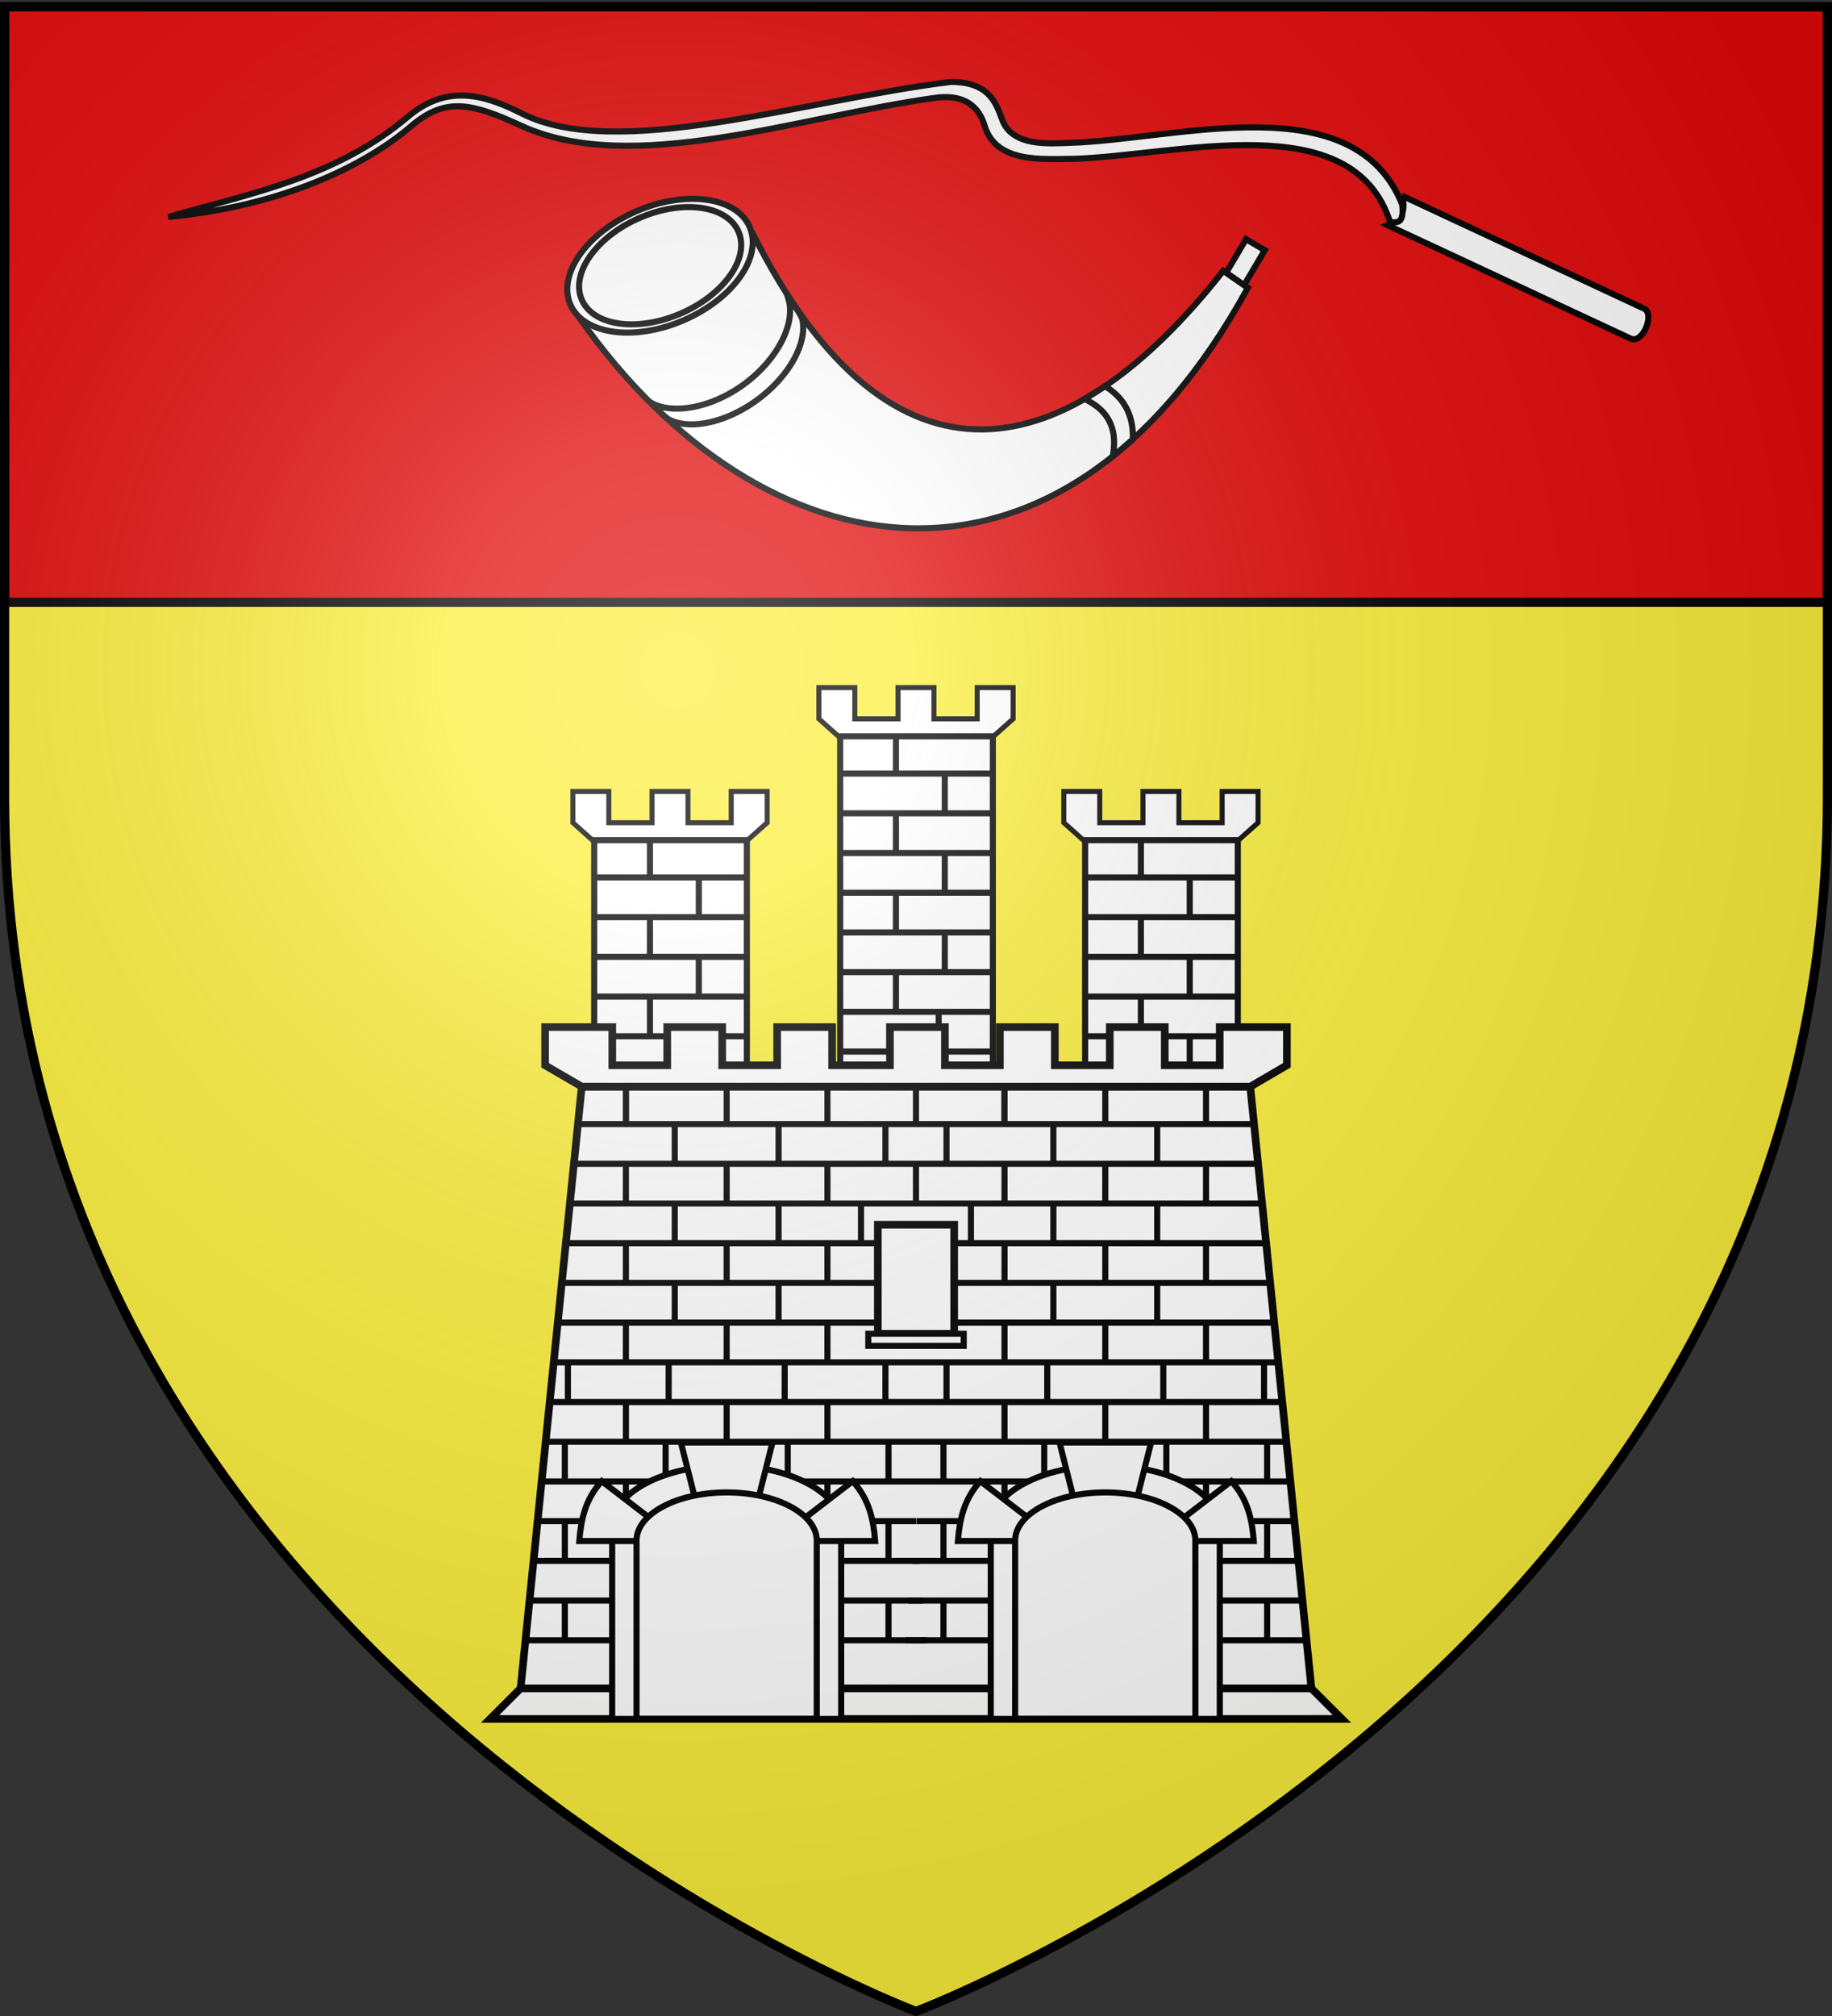
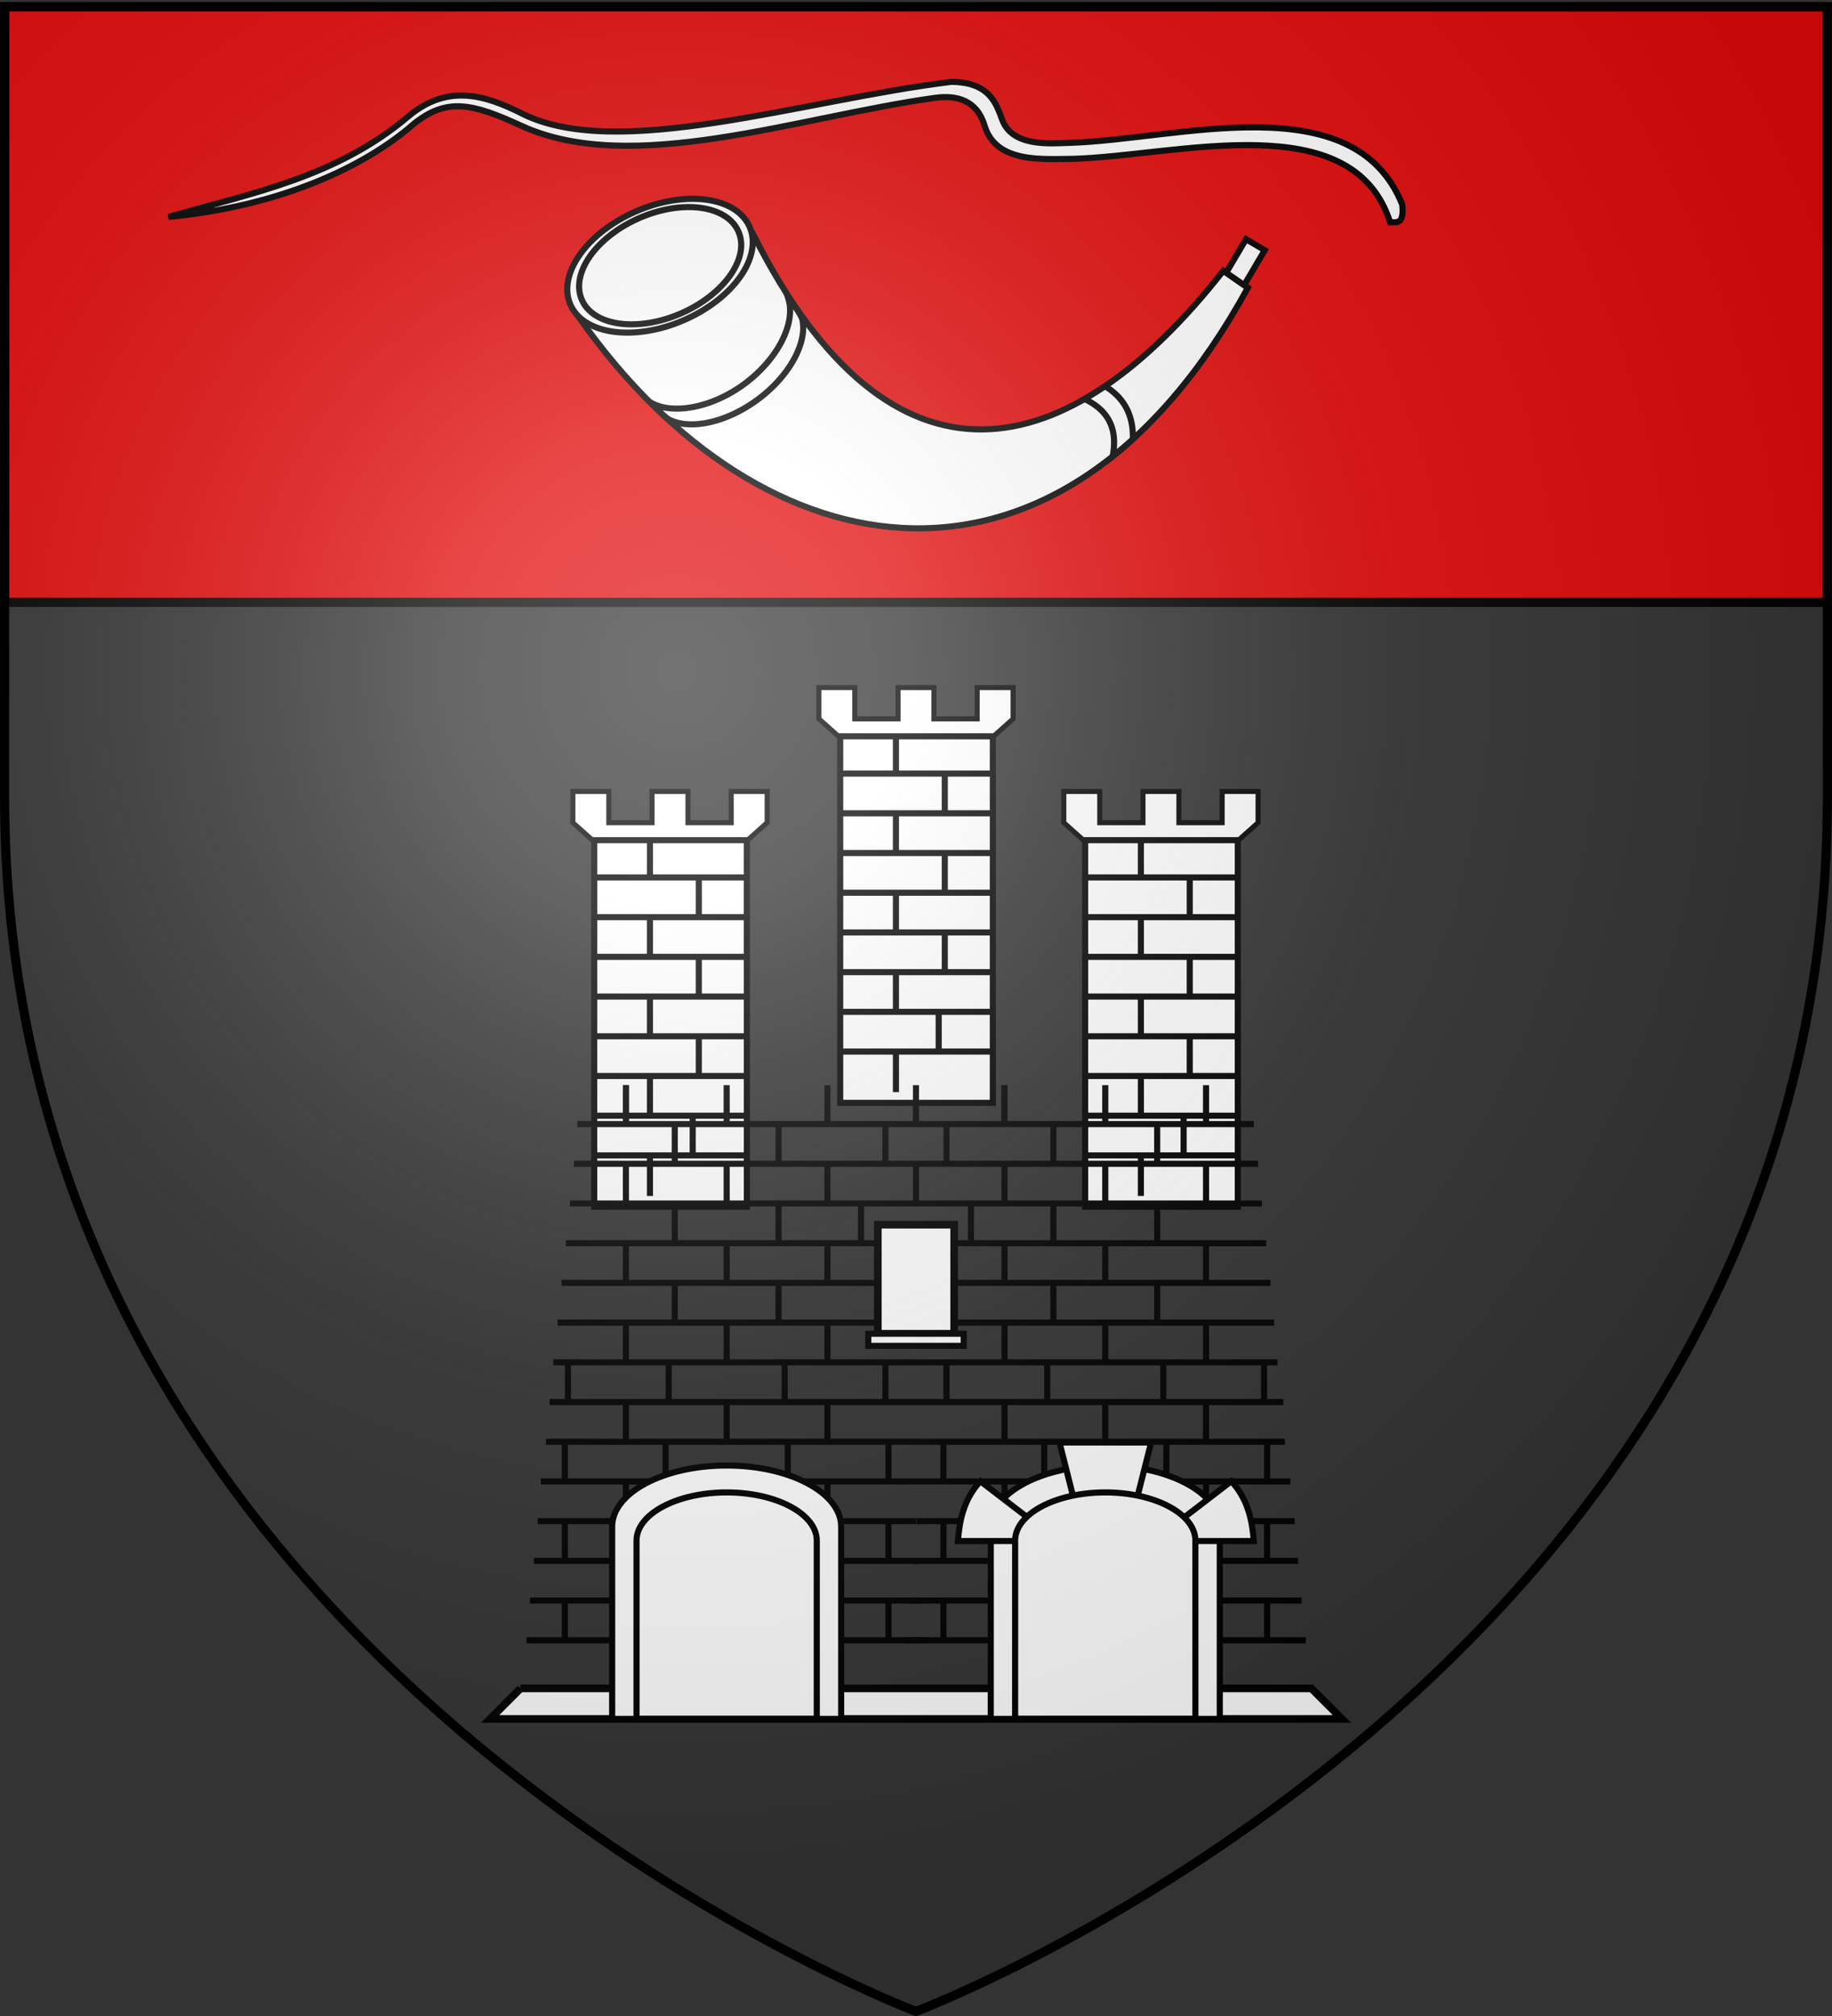
<svg xmlns="http://www.w3.org/2000/svg" xmlns:xlink="http://www.w3.org/1999/xlink" width="600" height="660" version="1.0">
  <rect width="100%" height="100%" fill="#333333" stroke="none" />
  <desc>Flag of Canton of Valais (Wallis)</desc>
  <defs>
    <radialGradient xlink:href="#a" id="c" cx="221.445" cy="226.331" r="300" fx="221.445" fy="226.331" gradientTransform="matrix(1.353 0 0 1.349 -77.63 -85.747)" gradientUnits="userSpaceOnUse" />
    <linearGradient id="a">
      <stop offset="0" style="stop-color:white;stop-opacity:.314" />
      <stop offset=".19" style="stop-color:white;stop-opacity:.251" />
      <stop offset=".6" style="stop-color:#6b6b6b;stop-opacity:.125" />
      <stop offset="1" style="stop-color:black;stop-opacity:.125" />
    </linearGradient>
  </defs>
  <g style="display:inline">
-     <path d="M300 658.5s298.5-112.32 298.5-397.772V2.176H1.5v258.552C1.5 546.18 300 658.5 300 658.5" style="fill:#fcef3c;fill-opacity:1;fill-rule:evenodd;stroke:none;stroke-width:1px;stroke-linecap:butt;stroke-linejoin:miter;stroke-opacity:1;display:inline" />
    <path d="M1.5 2.2h597v195H1.5z" style="opacity:1;fill:#e20909;fill-opacity:1;fill-rule:nonzero;stroke:#000;stroke-width:3;stroke-linecap:round;stroke-linejoin:bevel;stroke-miterlimit:4;stroke-dasharray:none;stroke-dashoffset:0;stroke-opacity:1" />
    <path d="M246.686 76.74c45.509 90.194 103.589 76.095 153.97 11.89l8.033 5.578c-60.978 111.403-158.833 95.256-218.862 9.963z" style="fill:#fff;fill-opacity:1;fill-rule:evenodd;stroke:#000;stroke-width:2;stroke-linecap:butt;stroke-linejoin:miter;stroke-miterlimit:4;stroke-dasharray:none;stroke-opacity:1" />
    <path d="M245.465 74.173c4.403 9.803-5.152 23.493-21.339 30.576s-32.875 4.876-37.272-4.93c-4.402-9.803 5.152-23.493 21.339-30.576s32.875-4.876 37.272 4.93z" style="fill:#fff;fill-opacity:1;fill-rule:evenodd;stroke:#000;stroke-width:2;stroke-linejoin:miter;stroke-miterlimit:4;stroke-dasharray:none;stroke-opacity:1" />
    <path d="M241.819 75.74c3.842 8.587-4.512 20.587-18.658 26.8s-28.725 4.286-32.563-4.303c-3.842-8.587 4.512-20.587 18.658-26.8s28.726-4.286 32.563 4.303z" style="fill:#fff;fill-opacity:1;fill-rule:evenodd;stroke:#000;stroke-width:2;stroke-linejoin:miter;stroke-miterlimit:4;stroke-dasharray:none;stroke-opacity:1" />
    <path d="M258.212 97.863c2.457 7.91-3.437 19.718-14.427 27.844-10.347 7.651-22.872 10.027-30.006 6.428.293.606 3.875 4.495 5.481 5.288 7 3.454 18.81.844 28.907-6.623 10.308-7.621 16.258-18.464 14.618-26.161-.336-1.574-3.629-6.118-4.573-6.776zM361.91 126.425a105 105 0 0 1-6.716 4.195c7.168 3.4 11.093 9.06 9.217 18.79a135 135 0 0 0 6.603-5.622c.216-7.246-2.348-13.244-9.104-17.363z" style="fill:#fff;fill-opacity:1;fill-rule:evenodd;stroke:#000;stroke-width:2;stroke-linecap:butt;stroke-linejoin:miter;stroke-miterlimit:4;stroke-dasharray:none;stroke-opacity:1" />
    <path d="m408.085 78.305-6.487 10.972 5.868 4.08 6.751-11.438z" style="fill:#fff;fill-opacity:1;fill-rule:evenodd;stroke:#000;stroke-width:2;stroke-linejoin:miter;stroke-miterlimit:4;stroke-dasharray:none;stroke-opacity:1" />
  </g>
  <g style="display:inline">
    <use xlink:href="#b" width="600" height="660" style="display:inline" transform="translate(-80.562 34)" />
    <g id="b" style="display:inline">
      <path d="M268.189 226.957v10.222l6.419 5.724h50.784l6.42-5.724v-10.222h-11.769v10.222h-14.159v-10.222h-11.768v10.222h-14.159v-10.222z" style="opacity:1;fill:#fff;fill-opacity:1;stroke:#000;stroke-width:1.653;stroke-miterlimit:4;stroke-dasharray:none;stroke-opacity:1;display:inline" transform="translate(0 -1.844)" />
      <path d="M275.169 242.903h50v120h-50z" style="opacity:1;fill:#fff;fill-opacity:1;stroke:#000;stroke-width:2;stroke-miterlimit:4;stroke-dasharray:none;stroke-opacity:1;display:inline" transform="translate(0 -1.844)" />
      <path d="M274.489 254.105h50.609v2h-50.609zM274.767 267.105h50.584v2h-50.584zM274.844 280.105h50.56v2h-50.56zM275.151 293.105h50.046v2h-50.046zM274.897 306.105h50.553v2h-50.553zM275.205 319.105h50.529v2h-50.529zM275.412 332.105h50.044v2h-50.044zM275.129 345.105h50.853v2h-50.853z" style="fill:#000;fill-opacity:1;stroke:none;stroke-width:2.5;stroke-miterlimit:4;stroke-dasharray:none;stroke-opacity:1;display:inline" transform="translate(0 -1.844)" />
      <path d="M292.429 242.378h2v13h-2zM308.429 255.378h2v13h-2zM292.429 268.378h2v13h-2zM308.429 281.378h2v13h-2zM292.429 294.378h2v13h-2zM308.429 307.378h2v13h-2zM292.429 320.378h2v13h-2zM306.429 333.378h2v13h-2zM292.429 346.378h2v13h-2z" style="fill:#000;fill-opacity:1;stroke:none;stroke-width:2.5;stroke-miterlimit:4;stroke-dasharray:none;stroke-opacity:1" transform="translate(0 -1.844)" />
    </g>
    <use xlink:href="#b" width="600" height="660" style="display:inline" transform="translate(80.223 34)" />
-     <path d="m190.531 355.75-20.031 197h259l-20.031-197H190.53z" style="fill:#fff;fill-opacity:1;stroke:#000;stroke-width:2.5;stroke-miterlimit:4;stroke-dasharray:none;stroke-opacity:1;display:inline" />
    <path d="m170.5 552.75-10 10h279l-10-10h-259z" style="opacity:.99;fill:#fff;fill-opacity:1;stroke:#000;stroke-width:2.5;stroke-miterlimit:4;stroke-dasharray:none;stroke-opacity:1;display:inline" />
    <path d="M1347.491 402.788h25v35.701h-25z" style="fill:#fff;fill-opacity:1;stroke:#000;stroke-width:2.5;stroke-miterlimit:4;stroke-dasharray:none;stroke-opacity:1" transform="translate(-1059.99 -1.844)" />
    <path d="M1344.366 438.49h31.25v3.96h-31.25z" style="fill:#fff;fill-opacity:1;stroke:#000;stroke-width:2;stroke-miterlimit:4;stroke-dasharray:none;stroke-opacity:1" transform="translate(-1059.99 -1.844)" />
    <path d="M189.031 367v2h221.625v-2H189.031M187.938 380v2h224.125v-2H187.938M186.625 393v2h226.656v-2H186.625M185.331 405.997h102.868v2H185.331zM183.925 418.997H288.19v2H183.925zM182.62 431.997h105.713v2H182.62zM181.219 445v2h237.187v-2H181.22M180 458v2h240.313v-2H180M178.813 471v2h242v-2H178.812M177.125 484v2h245.469v-2H177.125M176.123 496.997h123.885v2H176.123zM174.845 509.997h126.3v2h-126.3zM173.567 522.997h128.714v2H173.567zM172.431 535.997h131.27v2h-131.27z" style="fill:#000;fill-opacity:1;stroke:none;stroke-width:2.5;stroke-miterlimit:4;stroke-dasharray:none;stroke-opacity:1" />
    <path d="M203.991 355.269h2v13h-2z" style="fill:#000;fill-opacity:1;stroke:none;stroke-width:2.5;stroke-miterlimit:4;stroke-dasharray:none;stroke-opacity:1" />
    <path d="M203.991 355.269h2v13h-2zM219.991 368.269h2v13h-2zM203.991 381.269h2v13h-2zM219.991 394.269h2v13h-2zM203.991 407.269h2v13h-2zM219.991 420.269h2v13h-2zM203.991 433.269h2v13h-2zM217.991 446.269h2v13h-2zM203.991 459.269h2v13h-2zM183.991 472.269h2v13h-2zM203.991 485.269h2v13h-2zM183.991 498.269h2v13h-2zM183.991 524.269h2v13h-2zM236.991 355.269h2v13h-2zM236.991 381.269h2v13h-2zM236.991 433.269h2v13h-2zM236.991 459.269h2v13h-2zM256.991 472.269h2v13h-2zM288.991 446.269h2v13h-2zM216.991 472.269h2v13h-2zM184.991 446.269h2v13h-2zM269.991 355.269h2v13h-2zM253.991 368.269h2v13h-2zM269.991 381.269h2v13h-2zM253.991 394.269h2v13h-2zM269.991 407.269h2v13h-2zM253.991 420.269h2v13h-2zM269.991 433.269h2v13h-2zM255.991 446.269h2v13h-2zM269.991 459.269h2v13h-2zM289.991 472.269h2v13h-2zM269.991 485.269h2v13h-2zM289.991 498.269h2v13h-2zM289.991 524.269h2v13h-2zM312.516 405.997h102.161v2H312.516zM312.525 418.997h103.557v2H312.525zM313.343 431.997h103.944v2H313.343zM300.123 496.997h123.885v2H300.123zM298.845 509.997h126.3v2h-126.3zM297.567 522.997h128.714v2H297.567zM296.431 535.997h131.27v2h-131.27zM327.991 355.269h2v13h-2z" style="fill:#000;fill-opacity:1;stroke:none;stroke-width:2.5;stroke-miterlimit:4;stroke-dasharray:none;stroke-opacity:1" />
    <path d="M327.991 355.269h2v13h-2zM343.991 368.269h2v13h-2zM327.991 381.269h2v13h-2zM343.991 394.269h2v13h-2zM327.991 407.269h2v13h-2zM343.991 420.269h2v13h-2zM327.991 433.269h2v13h-2zM341.991 446.269h2v13h-2zM327.991 459.269h2v13h-2zM307.991 472.269h2v13h-2zM327.991 485.269h2v13h-2zM307.991 498.269h2v13h-2zM307.991 524.269h2v13h-2zM360.991 355.269h2v13h-2zM360.991 381.269h2v13h-2zM360.991 433.269h2v13h-2zM360.991 459.269h2v13h-2zM380.991 472.269h2v13h-2zM412.991 446.269h2v13h-2zM340.991 472.269h2v13h-2zM308.991 446.269h2v13h-2zM393.991 355.269h2v13h-2zM377.991 368.269h2v13h-2zM393.991 381.269h2v13h-2zM377.991 394.269h2v13h-2zM393.991 407.269h2v13h-2zM377.991 420.269h2v13h-2zM393.991 433.269h2v13h-2zM379.991 446.269h2v13h-2zM393.991 459.269h2v13h-2zM413.991 472.269h2v13h-2zM393.991 485.269h2v13h-2zM413.991 498.269h2v13h-2zM413.991 524.269h2v13h-2z" style="fill:#000;fill-opacity:1;stroke:none;stroke-width:2.5;stroke-miterlimit:4;stroke-dasharray:none;stroke-opacity:1" />
    <path d="M1387.99 481.622c-20.7 0-37.5 8.96-37.5 20v62.969h75v-62.969c0-11.04-16.8-20-37.5-20z" style="fill:#fff;fill-opacity:1;stroke:#000;stroke-width:2;stroke-miterlimit:4;stroke-dasharray:none;stroke-opacity:1" transform="translate(-1026 -1.844)" />
    <path d="M1360.748 506.348h-21.021c.54-6.955 1.956-13.715 7.347-19.592l17.551 13.47zM1373 474.09l5.313 21.032h19.375l5.312-21.031zM1415.605 506.348h21.02c-.54-6.955-1.956-13.715-7.347-19.592l-17.551 13.47z" style="fill:#fff;fill-opacity:1;stroke:#000;stroke-width:2;stroke-miterlimit:4;stroke-dasharray:none;stroke-opacity:1" transform="translate(-1026 -1.844)" />
    <path d="M1388 490.434c-16.295 0-29.531 7.06-29.531 15.75v58.344h59.031v-58.344c0-8.69-13.205-15.75-29.5-15.75z" style="fill:#fff;fill-opacity:1;stroke:#000;stroke-width:2;stroke-miterlimit:4;stroke-dasharray:none;stroke-opacity:1" transform="translate(-1026 -1.844)" />
    <path d="M1387.99 481.622c-20.7 0-37.5 8.96-37.5 20v62.969h75v-62.969c0-11.04-16.8-20-37.5-20z" style="fill:#fff;fill-opacity:1;stroke:#000;stroke-width:2;stroke-miterlimit:4;stroke-dasharray:none;stroke-opacity:1" transform="translate(-1150 -1.844)" />
-     <path d="M1360.748 506.348h-21.021c.54-6.955 1.956-13.715 7.347-19.592l17.551 13.47zM1373 474.09l5.313 21.032h19.375l5.312-21.031zM1415.605 506.348h21.02c-.54-6.955-1.956-13.715-7.347-19.592l-17.551 13.47z" style="fill:#fff;fill-opacity:1;stroke:#000;stroke-width:2;stroke-miterlimit:4;stroke-dasharray:none;stroke-opacity:1" transform="translate(-1150 -1.844)" />
    <path d="M1388 490.434c-16.295 0-29.531 7.06-29.531 15.75v58.344h59.031v-58.344c0-8.69-13.205-15.75-29.5-15.75z" style="fill:#fff;fill-opacity:1;stroke:#000;stroke-width:2;stroke-miterlimit:4;stroke-dasharray:none;stroke-opacity:1" transform="translate(-1150 -1.844)" />
    <path d="M280.991 394.269h2v12.741h-2zM316.991 394.269h2v12.098h-2zM288.991 368.269h2v13h-2zM308.991 368.269h2v13h-2zM298.991 355.269h2v13h-2zM298.991 381.269h2v13h-2zM236.991 407.269h2v13h-2zM360.991 407.269h2v13h-2z" style="fill:#000;fill-opacity:1;stroke:none;stroke-width:2.5;stroke-miterlimit:4;stroke-dasharray:none;stroke-opacity:1" />
-     <path d="M178.531 336.25v12.5l12 7H409.47l12-7v-12.5h-22v12.5h-18v-12.5h-18v12.5h-18v-12.5h-18v12.5h-18.001v-12.5h-18v12.5h-18.937v-12.5h-18v12.5h-18v-12.5h-18v12.5h-18v-12.5z" style="fill:#fff;fill-opacity:1;stroke:#000;stroke-width:2.5;stroke-miterlimit:4;stroke-dasharray:none;stroke-opacity:1" />
-     <path d="m459.053 64.02 79.607 37.121c3.228 2.026-.687 11.415-4.541 9.74L454.51 73.758c4.835-1.902 6.053-5.148 4.542-9.74z" style="fill:#fff;fill-opacity:1;stroke:#000;stroke-width:2;stroke-miterlimit:4;stroke-opacity:1;display:inline" />
    <path d="M55.15 71.026c27.108-7.757 54.979-12.974 78.463-32.811 12.934-10.957 25.322-7.087 37.323-1.044 31.201 15.712 91.504-4.31 140.525-10.369 12.304.043 14.695 6.683 16.724 12.294 3.284 9.08 15.618 7.866 22.014 7.678 35.639-1.046 93.144-19.223 109.051 20.204.73 6.824-2.104 5.685-3.959 5.79-12.342-38.6-69.633-21.758-103.886-20.763-9.62.025-25.206 1.6-28.926-10.845-2.494-8.344-9.127-10.118-16.25-9.127-45.316 6.304-99.386 25.758-135.56 9.116-15.933-7.33-24.39-9.351-35.305-.475C119.638 54.44 92.207 67.465 55.15 71.026z" style="opacity:1;fill:#fff;fill-opacity:1;stroke:#000;stroke-width:2;stroke-miterlimit:4;stroke-dasharray:none;stroke-opacity:1" />
  </g>
  <g style="display:inline">
    <path d="M300 658.5s298.5-112.32 298.5-397.772V2.176H1.5v258.552C1.5 546.18 300 658.5 300 658.5" style="opacity:1;fill:url(#c);fill-opacity:1;fill-rule:evenodd;stroke:none;stroke-width:1px;stroke-linecap:butt;stroke-linejoin:miter;stroke-opacity:1" />
  </g>
  <g style="display:inline">
    <path d="M300 658.5S1.5 546.18 1.5 260.728V2.176h597v258.552C598.5 546.18 300 658.5 300 658.5z" style="opacity:1;fill:none;fill-opacity:1;fill-rule:evenodd;stroke:#000;stroke-width:3;stroke-linecap:butt;stroke-linejoin:miter;stroke-miterlimit:4;stroke-dasharray:none;stroke-opacity:1" />
  </g>
</svg>